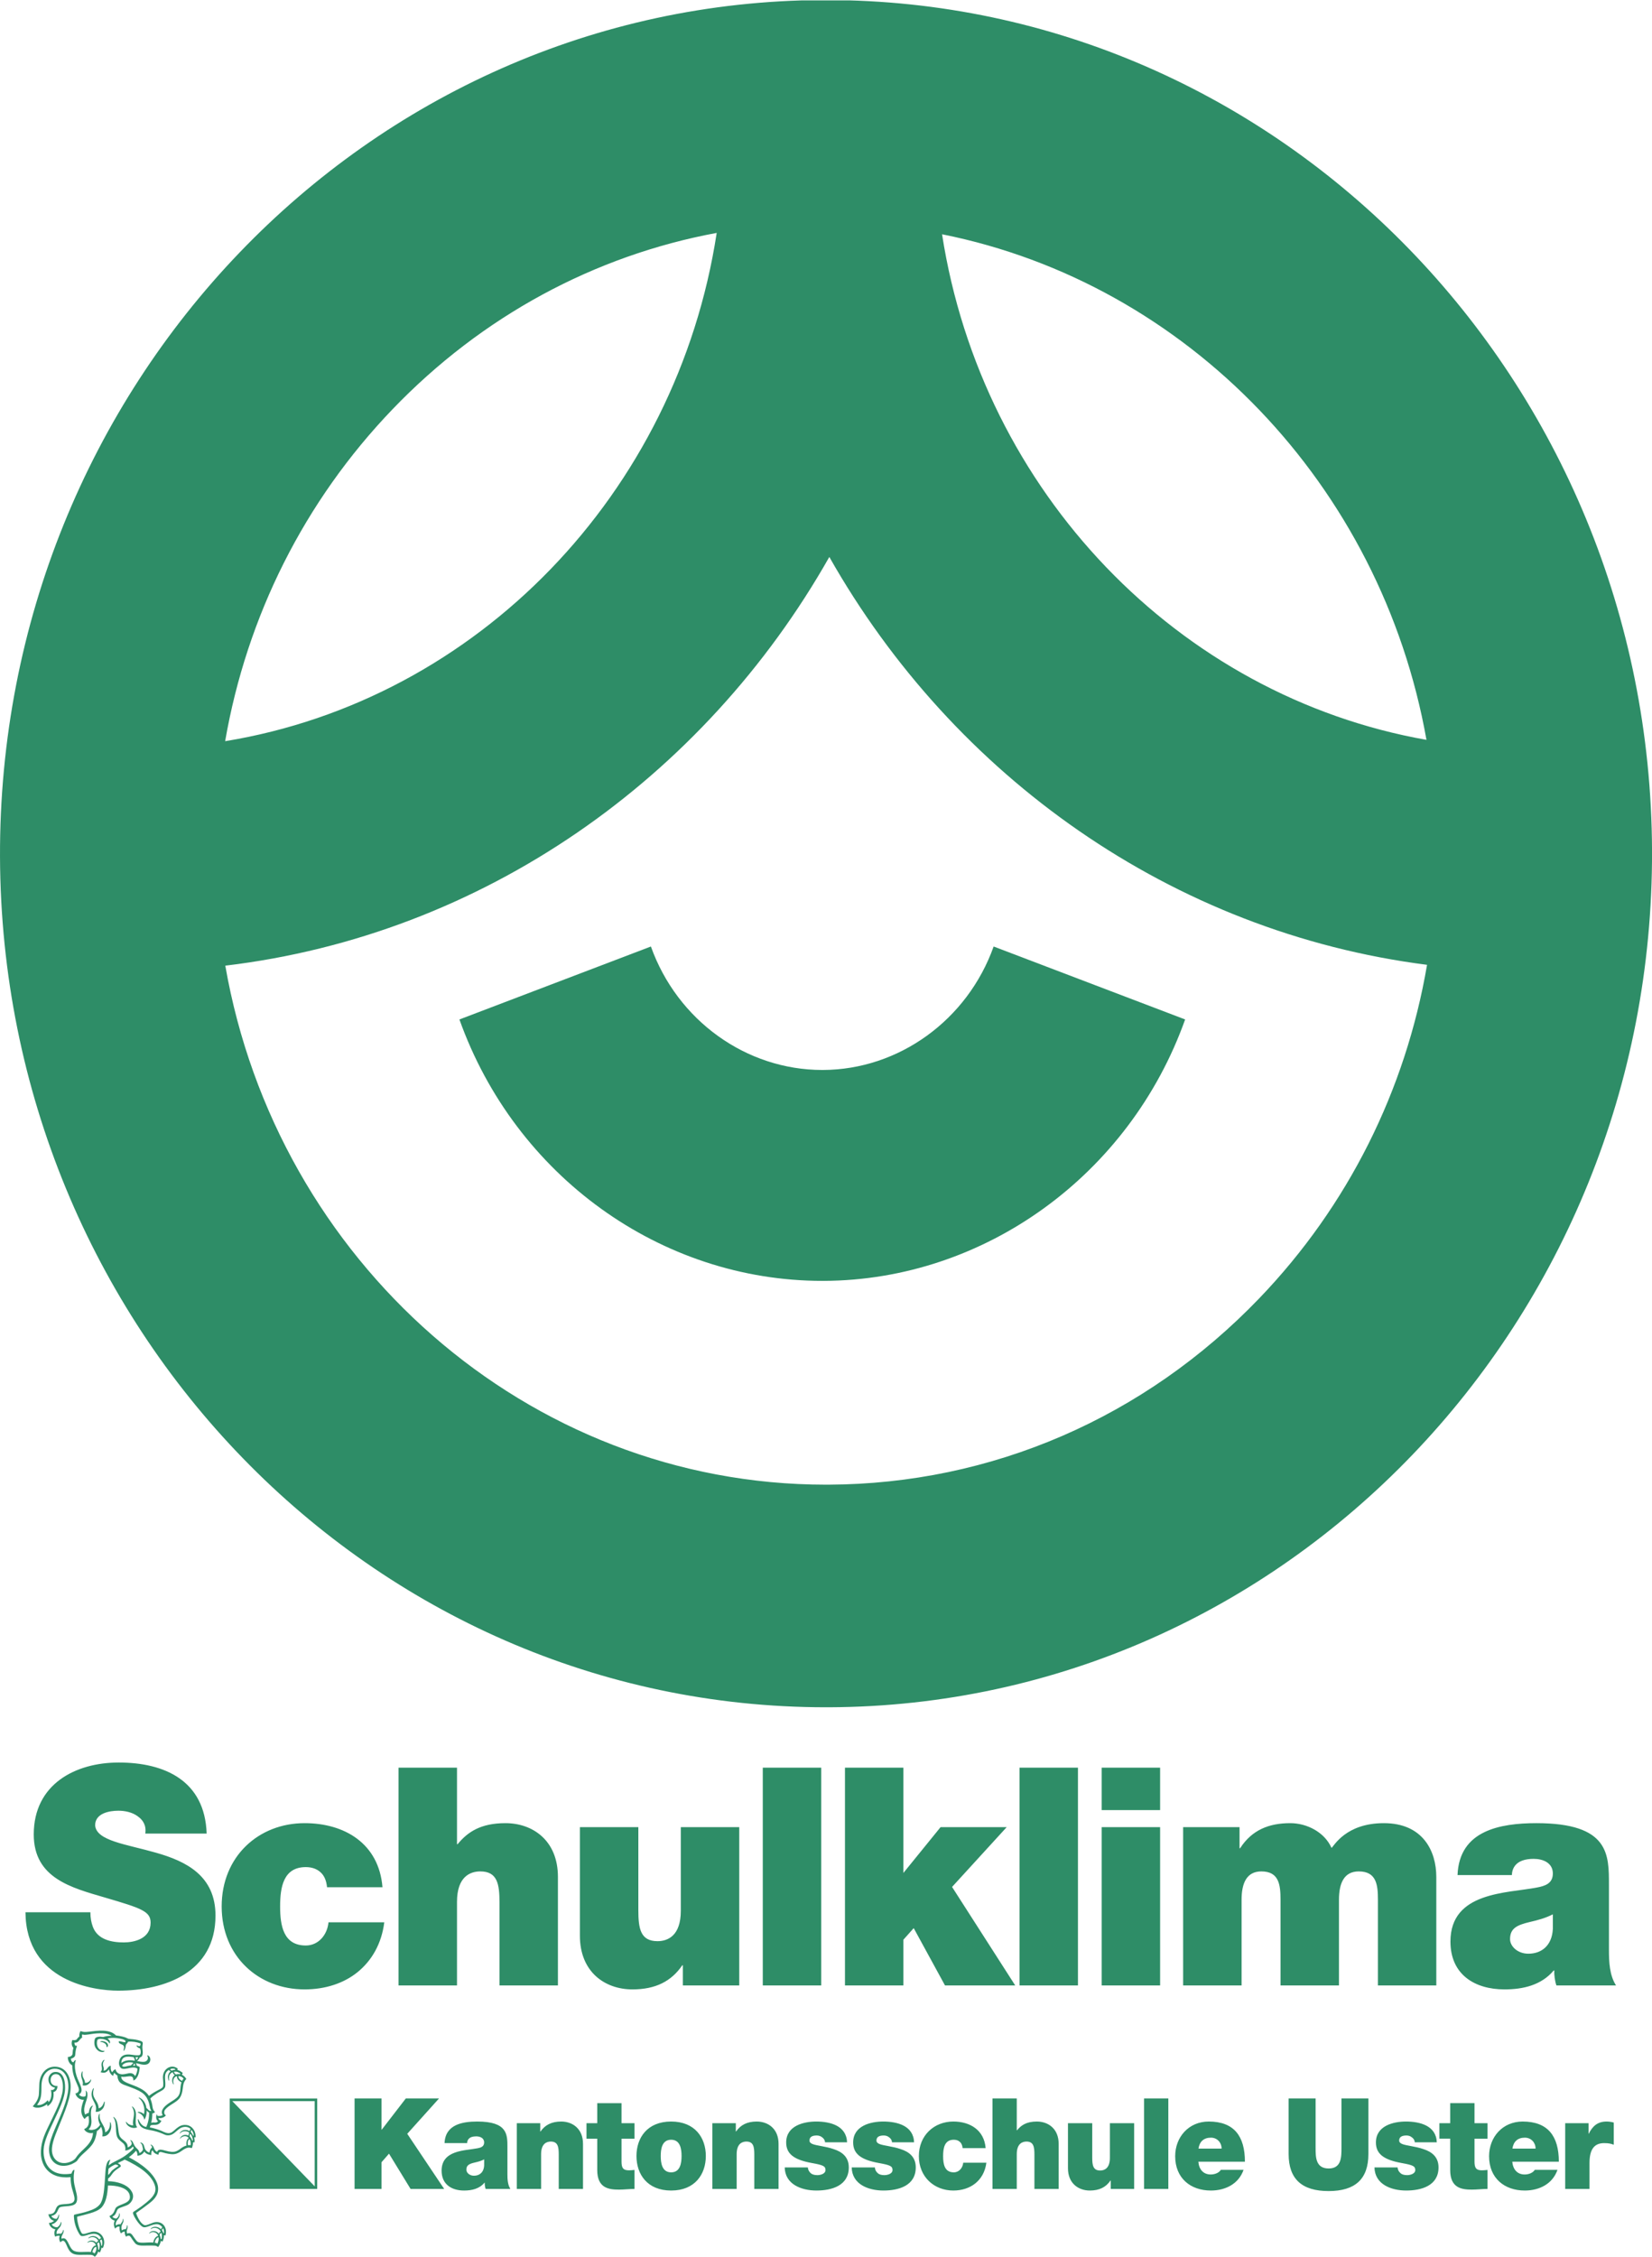
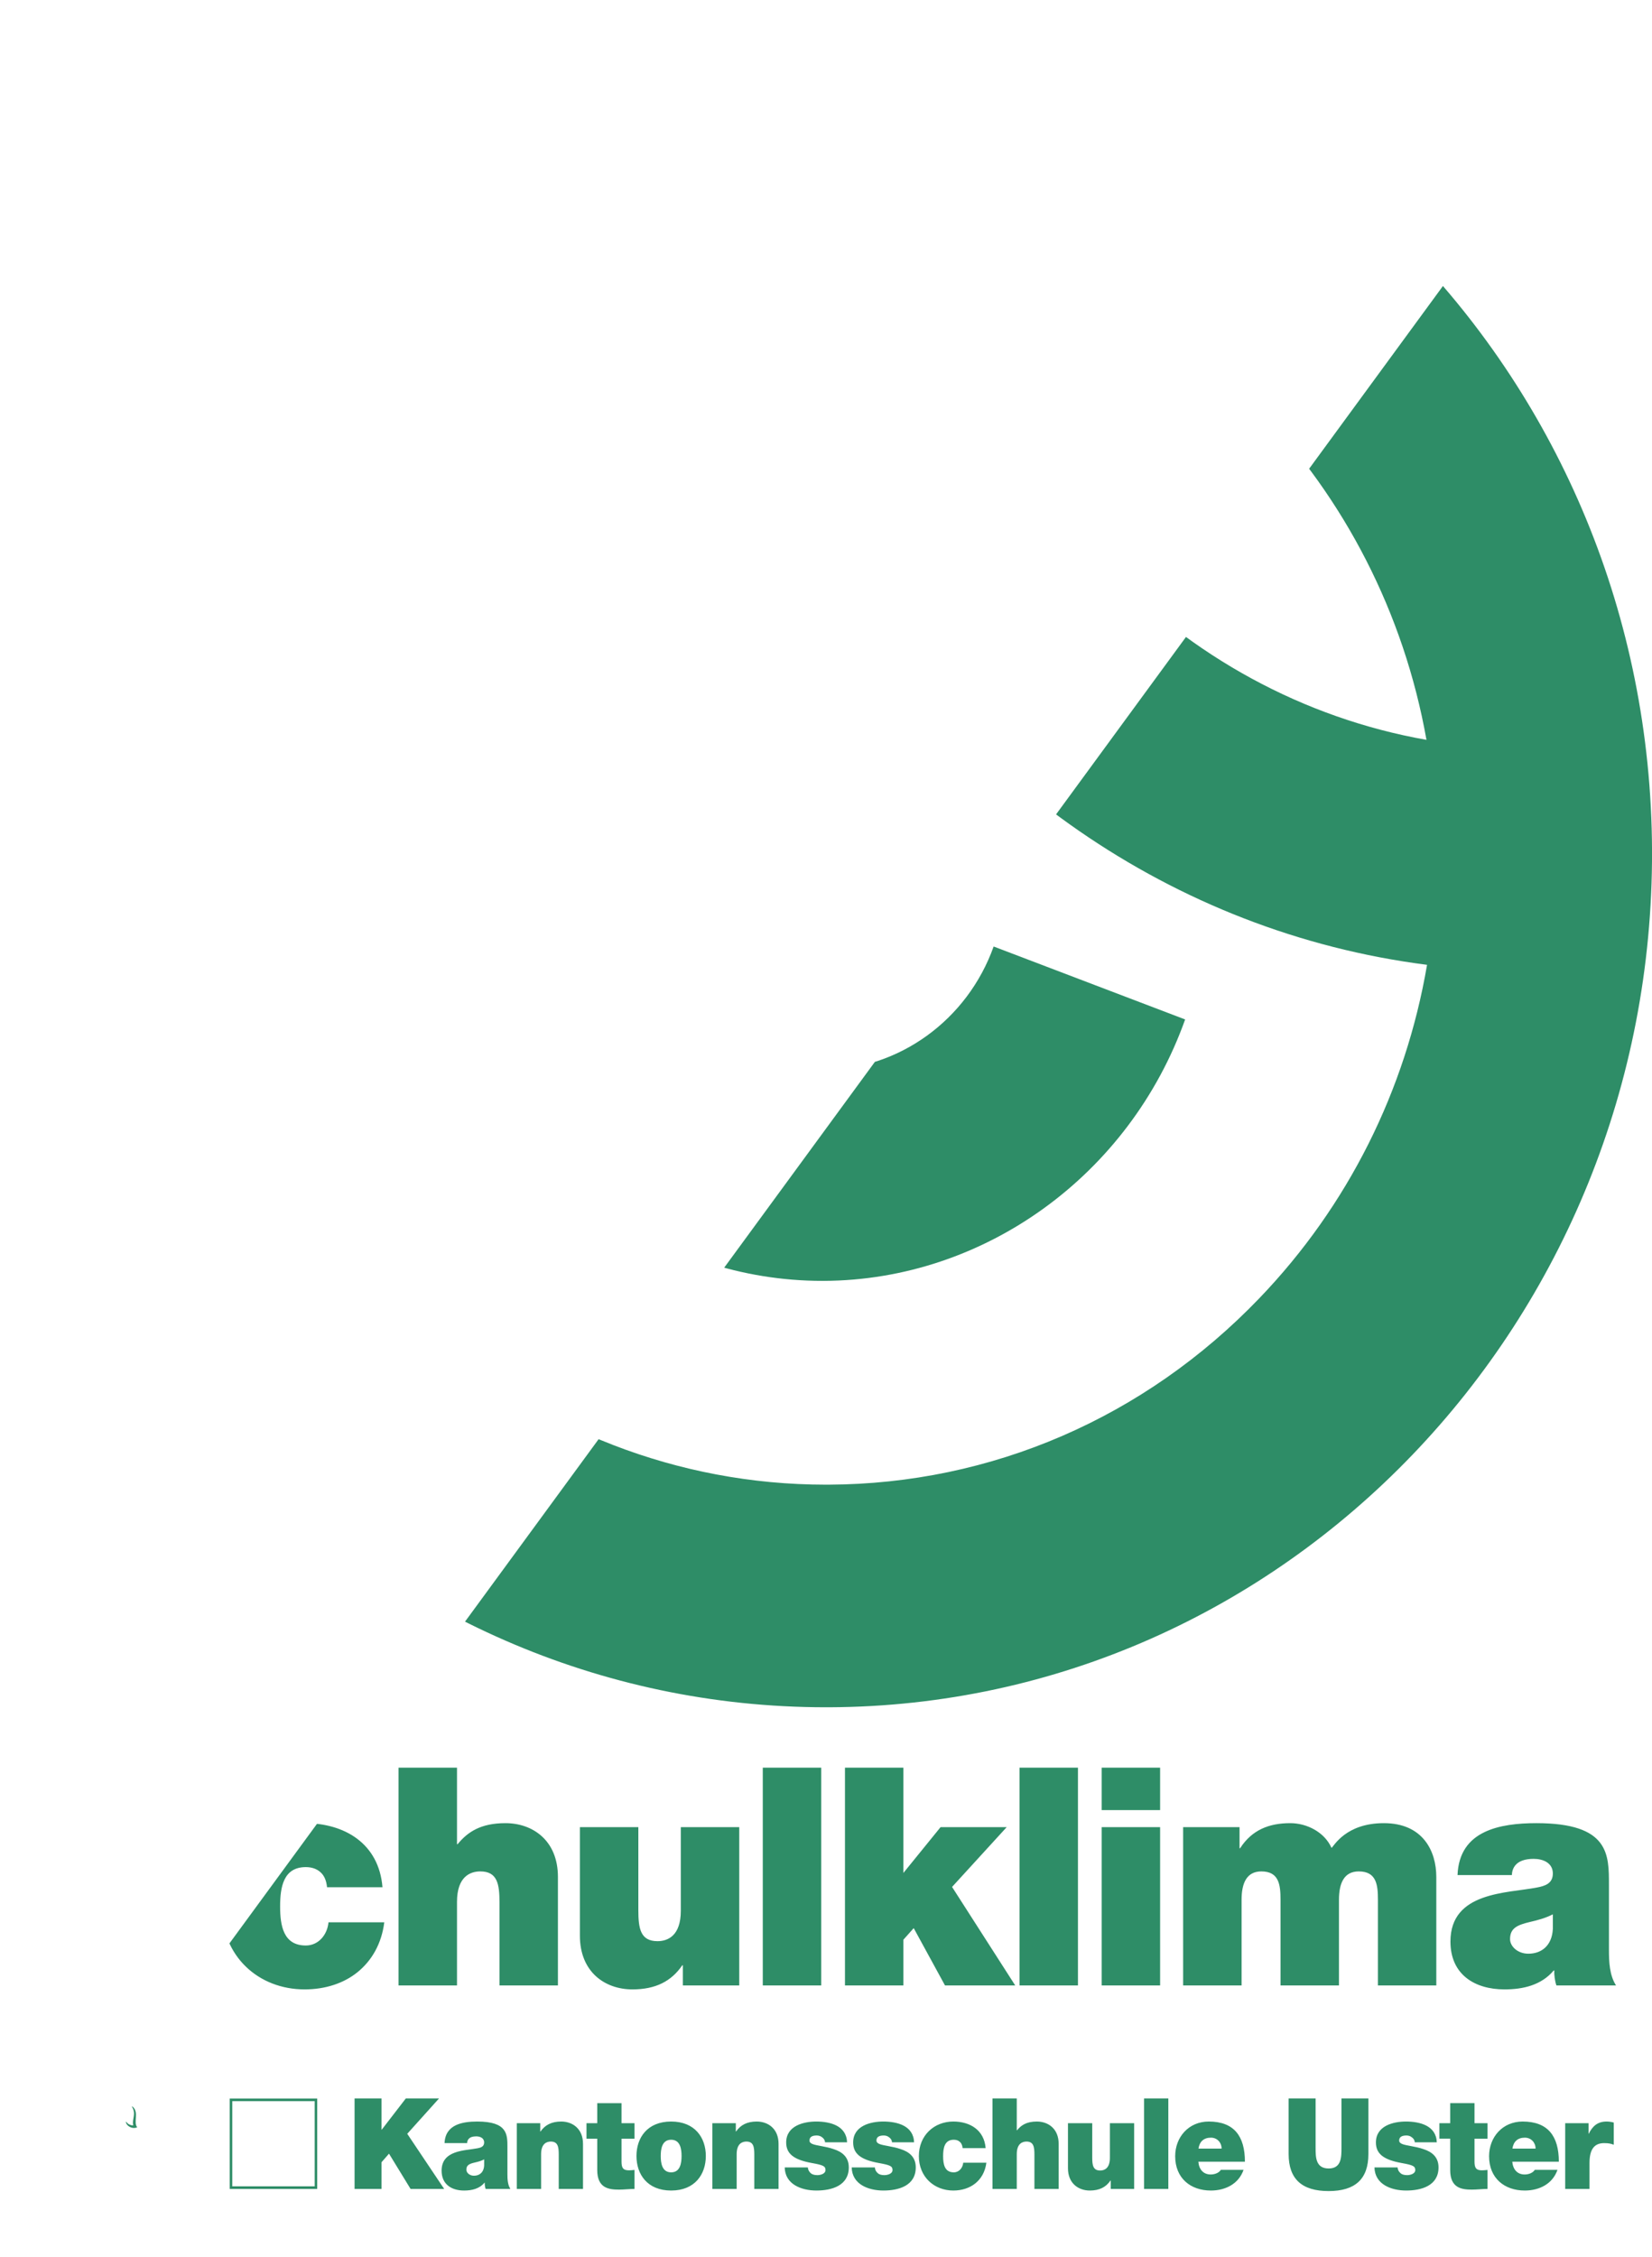
<svg xmlns="http://www.w3.org/2000/svg" viewBox="0 0 252.725 345.188" height="345.188" width="252.725" xml:space="preserve" version="1.1" id="svg2">
  <defs id="defs6">
    <clipPath id="clipPath18" clipPathUnits="userSpaceOnUse">
-       <path id="path20" d="m 0,0 2021.84,0 0,2761 L 0,2761 0,0 Z" />
+       <path id="path20" d="m 0,0 2021.84,0 0,2761 Z" />
    </clipPath>
  </defs>
  <g transform="matrix(1.25,0,0,-1.25,0,345.188)" id="g10">
    <g transform="scale(0.1,0.1)" id="g12">
      <g id="g14">
        <g clip-path="url(#clipPath18)" id="g16">
          <path id="path22" style="fill:#2e8d67;fill-opacity:1;fill-rule:nonzero;stroke:none" d="M 1541.4,1173.07 C 1400.82,1026.6 1213.44,945.602 1013.79,944.781 l -2.98,0 c -366.122,0 -672.22,274.679 -735.083,635.079 315.5,37.66 585.937,229.37 739.243,500.12 152.16,-268.68 419.64,-459.27 731.52,-499.09 -26.22,-153.43 -96.65,-294.84 -205.09,-407.82 M 480.449,2260.76 c 109.324,113.81 246.996,187.99 396.684,215.76 -48.77,-318.65 -292.836,-571.41 -601.59,-621.98 26.504,152.81 96.793,293.64 204.906,406.22 M 1745.78,1856.18 c -303.76,53.71 -543.88,303.42 -592.85,618.66 300.38,-60.09 537.49,-307.06 592.85,-618.66 m -734.77,905.27 -4.04,0 C 448.633,2759.14 -2.145,2289.69 0.012,1712.83 2.188,1137.34 454.359,672.398 1010.81,672.398 c 1.35,0 2.72,0 4.04,0 558.32,2.243 1009.1,471.792 1006.98,1048.582 -2.14,575.48 -454.35,1040.47 -1010.82,1040.47" />
          <path id="path24" style="fill:#2e8d67;fill-opacity:1;fill-rule:nonzero;stroke:none" d="m 1007.23,1452.23 -0.85,0 c -93.271,0 -177.509,60.66 -209.782,151.08 L 562.27,1514.04 c 68.304,-191.53 246.64,-319.88 444.15,-319.88 l 1.82,0 c 196.52,0.84 374.22,129.38 442.19,319.88 l -234.36,89.27 c -32.09,-89.98 -116,-150.7 -208.84,-151.08" />
          <path id="path26" style="fill:#2e8d67;fill-opacity:1;fill-rule:nonzero;stroke:none" d="m 31.172,421.57 c 0.715,-85.082 84.16,-95.941 113.406,-95.941 57.414,0 119.156,22.441 119.156,91.859 0,48.871 -36.097,66.473 -72.582,76.871 -36.449,10.493 -73.316,14.512 -74.726,33.582 0,14.93 17.699,17.879 28.539,17.879 7.941,0 16.945,-1.879 23.433,-6.73 6.497,-4.469 10.864,-11.149 9.418,-21.238 l 75.09,0 c -2.152,64.929 -51.621,86.937 -107.613,86.937 -53.074,0 -103.988,-26.5 -103.988,-88.008 0,-53.769 46.57,-65.293 87.371,-77.281 44.414,-13.039 55.633,-16.809 55.633,-30.621 0,-19.731 -19.86,-24.219 -32.879,-24.219 -14.789,0 -32.149,3.309 -37.907,19.418 -1.789,4.801 -2.918,10.813 -2.918,17.492 l -79.433,0 z M 468.09,452.199 c -4.305,53.36 -46.203,78.403 -95.313,78.403 -56.324,0 -101.484,-40.743 -101.484,-101.903 0,-61.16 45.16,-101.519 101.484,-101.519 25.293,0 48.024,7.429 64.993,21.242 17.328,14.16 29.25,34.699 32.523,60.859 l -68.262,0 c -1.457,-15.351 -12.285,-28.39 -27.785,-28.39 -27.473,0 -31.43,24.308 -31.43,47.808 0,23.5 3.957,48.121 31.43,48.121 7.563,0 13.699,-2.308 18.016,-6.308 4.715,-4.153 7.23,-10.512 7.965,-18.313 l 67.863,0 z M 487.766,332 l 71.531,0 0,102.262 c 0,31.047 16.266,37.289 28.539,37.289 20.965,0 23.469,-15.692 23.469,-38.012 l 0,-101.539 71.511,0 0,132.84 c 0,44.449 -30.699,65.762 -64.246,65.762 -30.382,0 -46.3,-10.864 -58.543,-25.75 l -0.73,0 0,93.636 -71.531,0 0,-266.488 z m 416.957,193.699 -71.516,0 0,-102.308 c 0,-30.93 -16.23,-37.2 -28.543,-37.2 -20.918,0 -23.43,15.59 -23.43,38.039 l 0,101.469 -71.531,0 0,-132.82 c 0,-44.457 30.703,-65.699 64.266,-65.699 28.547,0 47.695,10.019 61.047,29.511 l 0.703,0 0,-24.691 69.004,0 0,193.699 z M 933.531,332 l 71.499,0 0,266.488 -71.499,0 0,-266.488 z m 100.579,0 71.51,0 0,55.969 12.63,14.179 38.3,-70.148 85.94,0 -77.31,120.551 66.84,73.148 -80.92,0 -45.48,-56.027 0,128.816 -71.51,0 0,-266.488 z m 213.64,0 71.51,0 0,266.488 -71.51,0 0,-266.488 z m 100.56,0 71.49,0 0,193.699 -71.49,0 0,-193.699 z m 71.49,266.488 -71.49,0 0,-51.898 71.49,0 0,51.898 z M 1447.97,332 l 71.54,0 0,104.852 c 0,20.187 6.11,34.699 24.2,34.699 21.63,0 23.46,-16.391 23.46,-34.699 l 0,-104.852 71.52,0 0,104.852 c 0,20.187 6.14,34.699 24.22,34.699 21.66,0 23.47,-16.391 23.47,-34.699 l 0,-104.852 71.44,0 0,132.84 c 0,31.398 -16.23,65.762 -64.22,65.762 -46.64,0 -61.05,-28.102 -64,-30.293 -8.65,19.429 -30.31,30.293 -50.53,30.293 -25.98,0 -46.94,-8.282 -61.37,-30.711 l -0.69,0 0,25.808 -69.04,0 0,-193.699 z m 452.47,69.07 c -1.05,-20.179 -13.7,-30.218 -29.98,-30.218 -12.98,0 -22.38,8.918 -22.38,17.878 0,13.051 8.32,17.192 24.2,20.918 9.75,2.231 19.54,4.891 28.16,9.383 l 0,-17.961 z m 68.66,53.731 c 0,37.308 0.72,75.801 -88.85,75.801 -22.08,0 -45.86,-2.313 -63.93,-11.223 -18.47,-8.981 -31.46,-25.02 -32.52,-52.297 l 66.47,0 c 0.35,8.258 4.73,19.84 26.68,19.84 11.57,0 23.49,-4.91 23.49,-17.961 0,-12.27 -9.73,-15.289 -19.47,-17.109 -36.49,-7.153 -105.85,-4.903 -105.85,-66.122 0,-40.621 29.99,-58.55 66.12,-58.55 23.08,0 45.16,5.242 60.27,23.121 l 0.77,0 c -0.42,-5.192 0.7,-13.102 2.54,-18.301 l 72.97,0 c -7.97,12.352 -8.69,28.762 -8.69,43.34 l 0,79.461" />
          <path id="path28" style="fill:#2e8d67;fill-opacity:1;fill-rule:nonzero;stroke:none" d="m 433.938,83.012 33,0 0,32.687 9.152,10.461 26.39,-43.148 41.118,0 -45.18,67.468 38.848,43.219 -40.633,0 -29.41,-38.14 -0.285,0 0,38.14 -33,0 0,-110.687 z m 158.589,28.687 c -0.449,-8.39 -5.691,-12.527 -12.488,-12.527 -5.348,0 -9.273,3.668 -9.273,7.379 0,5.449 3.457,7.148 10.039,8.73 4.078,0.887 8.117,1.969 11.722,3.918 l 0,-7.5 z m 28.481,22.313 c 0,15.457 0.301,31.468 -36.863,31.468 -18.469,0 -39.165,-3.73 -40.082,-26.402 l 27.625,0 c 0.121,3.504 1.957,8.274 11.07,8.274 4.808,0 9.769,-2 9.769,-7.454 0,-5.078 -4.035,-6.359 -8.113,-7.128 -15.144,-2.961 -43.961,-2 -43.961,-27.391 0,-16.949 12.461,-24.328 27.492,-24.328 9.59,0 18.739,2.129 25.02,9.621 l 0.301,0 c -0.153,-2.242 0.32,-5.473 1.035,-7.66 l 30.312,0 C 621.309,88.199 621.008,95 621.008,101.012 l 0,33 z m 11.519,-51 29.696,0 0,42.5 c 0,12.879 6.781,15.468 11.859,15.468 8.688,0 9.734,-6.511 9.734,-15.82 l 0,-42.148 29.696,0 0,55.187 c 0,18.473 -12.746,27.281 -26.653,27.281 -11.859,0 -19.808,-4.199 -25.382,-12.23 l -0.289,0 0,10.219 -28.661,0 0,-80.457 z m 128.133,104.957 -29.726,0 0,-24.5 -13.164,0 0,-18.957 13.164,0 0,-38.364 c 0,-22.078 13.964,-23.976 26.57,-23.976 6.281,0 13.008,0.84 19.043,0.84 l 0,23.258 c -2.254,-0.239 -4.531,-0.489 -6.738,-0.489 -7.528,0 -9.149,3.309 -9.149,10.758 l 0,27.973 15.887,0 0,18.957 -15.887,0 0,24.5 z M 863.824,123.32 c 0,22.27 -13.234,42.16 -42.453,42.16 -29.246,0 -42.422,-19.89 -42.422,-42.16 0,-22.308 13.176,-42.269 42.422,-42.269 29.219,0 42.453,19.961 42.453,42.269 m -29.699,0 c 0,-8.5 -1.504,-20.011 -12.754,-20.011 -11.238,0 -12.734,11.511 -12.734,20.011 0,8.45 1.496,19.891 12.734,19.891 11.25,0 12.754,-11.441 12.754,-19.891 m 37.715,-40.308 29.726,0 0,42.5 c 0,12.879 6.731,15.468 11.848,15.468 8.699,0 9.734,-6.511 9.734,-15.82 l 0,-42.148 29.688,0 0,55.187 c 0,18.473 -12.754,27.281 -26.719,27.281 -11.824,0 -19.773,-4.199 -25.32,-12.23 l -0.266,0 0,10.219 -28.691,0 0,-80.457 z m 164.85,57.027 c -0.77,20.59 -21,25.441 -37.768,25.441 -15.586,0 -36.758,-5.269 -36.758,-25.582 0,-13.738 9.149,-21.238 31.797,-25.25 13.809,-2.476 16.319,-3.91 16.319,-8.5 0,-4.679 -6.13,-6.257 -10.04,-6.257 -3.595,0 -6.435,0.929 -7.97,2.359 -2.207,2 -3.426,4.301 -3.575,7.078 l -28.32,0 c 0.43,-20.789 20.539,-28.277 38.828,-28.277 18.867,0 39.597,6.027 39.597,28.277 0,13.223 -8.76,19.254 -18.64,22.442 -9.88,3.468 -21.094,4.128 -26.082,6.32 -1.594,0.769 -3.39,1.808 -3.39,4.191 0,5.188 4.777,6.129 8.937,6.129 2.425,0 4.835,-0.769 6.635,-2.301 1.93,-1.41 3.32,-3.371 3.46,-6.07 l 26.97,0 z m 82.01,0 c -0.77,20.59 -21,25.441 -37.82,25.441 -15.57,0 -36.75,-5.269 -36.75,-25.582 0,-13.738 9.19,-21.238 31.79,-25.25 13.82,-2.476 16.39,-3.91 16.39,-8.5 0,-4.679 -6.18,-6.257 -10.11,-6.257 -3.53,0 -6.42,0.929 -7.89,2.359 -2.27,2 -3.47,4.301 -3.57,7.078 l -28.38,0 c 0.45,-20.789 20.54,-28.277 38.81,-28.277 18.92,0 39.59,6.027 39.59,28.277 0,13.223 -8.65,19.254 -18.56,22.442 -9.89,3.468 -21.16,4.128 -26.1,6.32 -1.64,0.769 -3.45,1.808 -3.45,4.191 0,5.188 4.78,6.129 9.01,6.129 2.42,0 4.77,-0.769 6.58,-2.301 1.95,-1.41 3.3,-3.371 3.45,-6.07 l 27.01,0 z m 87.57,-7.098 c -1.78,22.2 -19.15,32.539 -39.56,32.539 -23.42,0 -42.16,-16.89 -42.16,-42.332 0,-25.386 18.74,-42.097 42.16,-42.097 21.03,0 37.65,12.219 40.47,34.07 l -28.33,0 c -0.59,-6.383 -5.1,-11.812 -11.53,-11.812 -11.43,0 -13.08,10.16 -13.08,19.839 0,9.793 1.65,20.063 13.08,20.063 3.11,0 5.69,-0.93 7.46,-2.699 1.97,-1.653 3.04,-4.383 3.32,-7.571 l 28.17,0 z m 8.41,-49.929 29.69,0 0,42.5 c 0,12.879 6.77,15.468 11.88,15.468 8.67,0 9.73,-6.511 9.73,-15.82 l 0,-42.148 29.67,0 0,55.187 c 0,18.473 -12.73,27.281 -26.69,27.281 -12.56,0 -19.21,-4.441 -24.25,-10.699 l -0.34,0 0,38.918 -29.69,0 0,-110.687 z m 173.35,80.457 -29.69,0 0,-42.449 c 0,-12.872 -6.76,-15.469 -11.89,-15.469 -8.65,0 -9.72,6.449 -9.72,15.699 l 0,42.219 -29.69,0 0,-55.199 c 0,-18.418 12.76,-27.219 26.69,-27.219 11.85,0 19.8,4.148 25.32,12.219 l 0.33,0 0,-10.258 28.65,0 0,80.457 z m 12.13,-80.457 29.7,0 0,110.687 -29.7,0 0,-110.687 z m 66.59,49.34 c 1.33,8.628 6.45,13.398 15.3,13.398 7.61,0 13,-6.012 13,-13.398 l -28.3,0 z m 56.83,-15.993 c 0,31.282 -13.34,49.121 -44.26,49.121 -24.58,0 -41.08,-19.07 -41.08,-42.441 0,-26.808 18.74,-41.988 43.66,-41.988 17.68,0 34,7.981 40.03,25.34 l -27.77,0 c -2.38,-3.84 -7.62,-5.692 -12.43,-5.692 -9.3,0 -14.41,6.512 -15.11,15.66 l 56.96,0 z m 151.13,77.34 -32.95,0 0,-60.269 c 0,-11.34 0,-25.391 -15.65,-25.391 -16.02,0 -16.02,14.051 -16.02,25.391 l 0,60.269 -33,0 0,-67.961 c 0,-30.566 16.21,-45.34 48.9,-45.34 32.66,0 48.72,14.774 48.72,45.34 l 0,67.961 z m 83.7,-53.66 c -0.71,20.59 -20.95,25.441 -37.77,25.441 -15.6,0 -36.73,-5.269 -36.73,-25.582 0,-13.738 9.15,-21.238 31.82,-25.25 13.76,-2.476 16.35,-3.91 16.35,-8.5 0,-4.679 -6.2,-6.257 -10.03,-6.257 -3.67,0 -6.49,0.929 -7.97,2.359 -2.31,2 -3.48,4.301 -3.6,7.078 l -28.34,0 c 0.47,-20.789 20.54,-28.277 38.85,-28.277 18.82,0 39.55,6.027 39.55,28.277 0,13.223 -8.69,19.254 -18.54,22.442 -9.92,3.468 -21.19,4.128 -26.16,6.32 -1.58,0.769 -3.47,1.808 -3.47,4.191 0,5.188 4.84,6.129 9.02,6.129 2.42,0 4.8,-0.769 6.56,-2.301 2.01,-1.41 3.36,-3.371 3.55,-6.07 l 26.91,0 z m 46.17,47.93 -29.76,0 0,-24.5 -13.21,0 0,-18.957 13.21,0 0,-38.364 c 0,-22.078 13.94,-23.976 26.57,-23.976 6.26,0 13.04,0.84 19.07,0.84 l 0,23.258 c -2.3,-0.239 -4.54,-0.489 -6.79,-0.489 -7.43,0 -9.09,3.309 -9.09,10.758 l 0,27.973 15.88,0 0,18.957 -15.88,0 0,24.5 z m 46.39,-55.617 c 1.31,8.628 6.39,13.398 15.24,13.398 7.68,0 13.1,-6.012 13.1,-13.398 l -28.34,0 z m 56.81,-15.993 c 0,31.282 -13.35,49.121 -44.28,49.121 -24.57,0 -41.1,-19.07 -41.1,-42.441 0,-26.808 18.77,-41.988 43.69,-41.988 17.72,0 34,7.981 40.03,25.34 l -27.76,0 c -2.35,-3.84 -7.66,-5.692 -12.39,-5.692 -9.31,0 -14.39,6.512 -15.16,15.66 l 56.97,0 z m 7.78,-33.347 29.76,0 0,31.808 c 0,17.18 6.25,24.258 17.94,24.258 6.02,0 8.73,-0.879 11.75,-2 l 0,27.16 c -2.91,0.774 -5.73,1.242 -8.74,1.242 -10.8,0 -17.06,-5.269 -21.9,-14.929 l -0.23,0 0,12.918 -28.58,0 0,-80.457" />
-           <path id="path30" style="fill:#2e8d67;fill-opacity:1;fill-rule:nonzero;stroke:none" d="m 171.09,243.941 c -0.774,-1.66 -2.102,-3.679 -3.547,-4.382 2.277,-0.469 6.109,-1.297 9.004,-0.95 3.566,0.411 5.695,3.789 3.808,7.262 -0.152,0.301 -0.089,0.891 0.793,0.488 4.426,-2.488 3.485,-9.148 -1.093,-10.8 -4.426,-1.661 -9.891,0.812 -13.723,1.41 0.563,-1.071 0.973,-2.489 1.039,-3.188 1.063,-0.359 3.777,-1.179 3.684,-2.14 -0.41,-3.172 -0.973,-6.961 -2.242,-9.903 -1.122,-2.609 -3.165,-5.558 -5.668,-5.957 0.503,9.078 -9.207,2.821 -14.7,4.707 -0.472,-6.429 9.243,-8.136 19.625,-12.699 5.407,-2.469 10.715,-5.43 14.231,-10.961 4.137,3.301 7.582,5.184 13.019,8.024 2.063,1.128 3.981,2.058 4.332,4.019 0.328,1.649 0.188,5.84 -0.14,8.258 -1.657,12.582 10.097,19.473 18.039,13.109 -0.211,-0.367 -0.446,-0.949 -0.512,-1.539 2.457,-0.64 5.078,-2.25 6.731,-3.91 -0.555,-0.699 -0.942,-1.269 -1.153,-2 1.918,-0.93 4.516,-3.117 5.348,-5.309 -1.008,-0.941 -2.16,-2.718 -2.539,-3.648 -1.539,-3.203 -1.539,-7.332 -2.211,-11.004 -0.563,-3.168 -1.774,-6.726 -3.719,-9.129 -4.285,-5.258 -13.141,-8.219 -17.504,-13.758 -1.48,-1.839 -1.48,-5.902 1.094,-6.851 -2.481,-3.192 -6.586,-3.719 -9.27,-3.371 0.465,-2.047 2.684,-3.129 3.778,-3.25 -3.715,-7.66 -10.239,-3.77 -13.43,-5.879 -0.324,-1.012 -0.535,-1.621 -0.828,-2.262 5.371,-0.937 11.098,-2.937 14.316,-4.25 2.86,-1.297 7.231,-3.898 11.243,-2.367 2.484,0.961 4.843,3.539 7.058,5.328 2.949,2.242 6.254,4.941 12.485,4.172 5.546,-0.621 11.39,-6.191 10.921,-15.043 -0.648,0.121 -1.183,0.121 -1.625,0 0.239,-1.309 0.59,-4.359 0.325,-6.129 -0.852,0.051 -1.477,0.051 -1.946,-0.141 0.153,-1.507 -0.328,-4.937 -1.363,-6.957 -1.621,0.598 -4.008,0.957 -6.078,0.231 -5.867,-1.883 -9.734,-8.434 -18.981,-7.594 -2.179,0.16 -4.961,0.633 -7.171,1.172 -2.098,0.469 -5.02,1.648 -6.465,1.48 -1.715,-0.3 -1.797,-1.421 -2.094,-3.312 -4.102,0.703 -6.551,3.133 -7.141,5.48 -1.804,-1.226 -1.687,-3.699 -1.715,-5.957 -3.511,0.411 -6.761,1.719 -8.535,4.379 -1.234,-2.66 -4.574,-5.199 -8.441,-5.082 0.246,1.653 -0.059,4.383 -1.766,6.012 -2.336,-2.941 -4.957,-5.191 -8.703,-7.961 6.988,-3.598 14.93,-8.437 21.813,-14.508 6.254,-5.5 13.656,-14.242 14.019,-23.281 0.446,-9.57 -6.265,-15.16 -11.633,-19.23 -5.312,-4.078 -9.734,-7.34 -14.812,-10.809 -0.481,-0.351 -0.445,-0.582 -0.305,-1 1.211,-3.66 3.043,-7.269 5.055,-9.992 1.117,-1.399 3.422,-4.188 5.726,-4.359 3.508,-0.109 8.528,3.312 12.543,3.769 8.797,1.191 15.2,-6.418 12.395,-16.41 -0.586,0.301 -1.328,0.48 -1.856,0.371 0.118,-2.961 -0.859,-6.09 -1.683,-7.809 -0.715,0.469 -1.504,0.707 -2.067,0.84 -0.441,-2.492 -1.765,-5.801 -3.398,-7.449 -1.152,1.078 -2.977,1.648 -4.07,1.719 -12.512,0.59 -18.274,-1.109 -22.785,1.828 -1.387,0.953 -2.981,3.531 -4.282,5.191 -1.297,1.891 -2.773,4.73 -4.195,5.07 -1.734,0.371 -2.859,-0.34 -3.75,-1.23 -1.234,1.602 -2.004,4.07 -1.648,6.191 -1.622,0.348 -3.567,-0.992 -4.696,-2.121 -1.351,1.84 -2.156,5.43 -1.679,8.32 -2.188,0.539 -4.34,-1 -5.457,-2.422 -2.133,3.562 -1.715,7.57 -0.422,9.812 -2.95,0.59 -5.489,2.707 -6.489,5.598 4.961,2.191 5.664,5.551 7.317,9.281 2.183,4.828 16.058,5.371 17.539,12.27 0.473,2.191 -0.235,5.07 -0.981,6.379 -3.75,7.203 -15.586,9.5 -25.675,9.441 -0.411,-5.961 -1,-10.98 -2.184,-15.469 -1.035,-4.082 -2.836,-8.012 -5.316,-10.973 -3.332,-3.777 -9.149,-6.027 -14.465,-7.57 -5.313,-1.637 -9.969,-2.699 -15.578,-4.117 -0.918,-0.051 0.473,-9.922 3.328,-16.301 1.57,-3.43 2.129,-5.309 4.937,-4.832 3.481,0.473 8.199,2.941 12.602,2.773 8.972,-0.351 15.23,-10.152 10.305,-20.184 -0.598,0.293 -1.04,0.523 -1.516,0.641 -0.317,-2.258 -1.27,-4.488 -2.152,-6.02 -0.735,0.59 -1.293,0.832 -2.004,1.062 C 119.254,3.43 117.484,1.059 115.945,0 114.828,1.18 113.316,2.238 111.16,2.371 97.641,2.84 91.773,0.84 86.312,5.91 c -1.773,1.711 -3.191,4.48 -4.402,7.309 -2.27,5.5 -4.062,8.562 -8.047,4.492 -1.633,2.539 -1.777,5.719 -0.715,7.91 -1.801,0.48 -4.164,-0.231 -5.609,-1 -1.445,2.609 -1.27,6.91 0.293,8.961 -3.715,0.418 -7.23,3.617 -7.934,7.809 2.156,-0.07 4.836,1.109 6.277,2.648 -3.445,0.711 -6.195,3.769 -6.984,7.91 2.293,0 4.902,0.539 6.312,1.711 3.305,2.66 2.246,7.969 7.324,9.809 6.113,2.07 18.035,-0.77 18.387,7.082 0.148,3.301 -2.188,9.621 -3.219,13.52 -1.031,4.129 -1.594,8.512 -1.594,13.328 -28.156,-2.769 -37.16,16.493 -36.332,32.122 0.617,12.761 5.07,21.609 12.246,36.371 8.82,18.121 15.227,31.168 14.641,43.621 -0.203,5.668 -2.281,12.347 -6.344,13.629 -7.824,2.257 -10.805,-6.961 -7.027,-11.68 1.262,-1.531 3.777,-2.781 6.727,-2.481 0.094,-4.128 -1.973,-6.73 -4.867,-7.429 1,-7.801 -2.062,-14.289 -7.383,-17.371 -0.059,0.949 -0.262,1.648 -0.5,2.492 -3.867,-3.082 -12.102,-6.383 -17.469,-2.613 1.59,1.91 2.445,2.839 3.445,4.261 2.07,3.012 3.844,6.61 4.078,10.739 0.266,4.261 0.438,8.5 0.496,11.992 0.27,11.039 7.41,22.488 20.461,21.48 11.008,-0.82 17.27,-10.09 17.855,-22.551 0.652,-14.39 -6.371,-30.878 -15.875,-53.898 -3.781,-9.152 -7.289,-18.652 -7,-25.961 0.328,-9.039 6.172,-15.301 14.41,-15.473 4.981,-0.25 11.246,2.364 13.809,5.082 0.387,0.352 0.742,0.821 2.129,2.821 6.254,9.097 19.157,14.879 19.926,29.039 -4.289,-1.352 -9.898,1.43 -10.805,4.73 3.832,1.418 6.579,4.668 5.661,13 -0.086,0.7 -0.204,1.879 -0.239,2.821 -2.117,-0.352 -3.832,-2 -4.832,-3.661 -6.996,7.45 -3.398,17 -1.011,23.622 -5.391,-0.301 -9.676,3.949 -10.235,7.789 2.562,0.347 4.215,2.308 4.191,4.597 -0.094,2.012 -1.387,4.961 -2.422,7.211 -2.98,6.789 -5.812,13.473 -5.695,22.551 -3.809,1.879 -5.551,6.488 -5.438,10.148 3.309,0.243 5.641,1.891 5.762,4.012 0.117,1.781 0.375,5.031 1.086,7.149 -1.266,1.312 -3.332,5.121 -1.293,9.73 1.387,-0.348 3.602,-0.348 4.926,0.352 0.559,0.379 1.711,2.488 3.66,3.968 -0.258,1.371 -0.027,4.539 1.508,6.61 0.945,-0.469 2.504,-0.938 3.985,-1.071 6.5,-0.699 22.019,4.082 33.441,-0.398 2.395,-0.949 4.395,-2.371 5.875,-3.91 2.305,-0.231 5.164,-0.75 7.965,-1.399 5.609,-1.312 5.496,-2.312 7.594,-2.722 0.847,-0.188 3.211,-0.348 5.539,-0.59 2.48,-0.231 9.715,-1.527 11.097,-3.188 1.34,-1.421 -0.023,-4.019 0.094,-6.851 0.035,-2.649 1.328,-7.328 -0.387,-10.391 -0.589,-1.058 -1.707,-1.527 -2.765,-1.758 m -44.985,29.508 c -11.519,0.352 -15.523,-1.539 -22.613,-1.89 -1.328,0.05 -2.418,0.472 -2.832,0.589 -0.328,-0.816 -0.504,-2.82 0,-3.777 -3.902,-2.351 -4.371,-7.082 -9.48,-6.262 -0.316,-1.429 0.535,-3.429 1.512,-4.129 0.527,0.231 1.621,0.579 1.445,0 -2.039,-6.031 -1.684,-8.57 -2.188,-11.621 -0.293,-1.839 -2.809,-3.488 -5.078,-3.961 -0.203,-1.66 0.828,-4.078 2.981,-4.488 1.305,2.77 3.25,3.18 2.898,2.352 -0.559,-1.403 -1.035,-3.891 -1.07,-5.66 -0.141,-6.024 1.34,-12.043 3.191,-16.532 3.606,-8.621 8.059,-15.468 1.863,-19.48 0.824,-2.07 4.809,-3.418 7.793,-2.231 1.239,3.301 0.438,5.84 0.293,6.61 -0.09,0.351 0.203,0.351 0.508,0.16 1.797,-1.578 1.906,-4.719 1.586,-7.141 -0.941,-6.476 -6.312,-14.519 -2.598,-22.078 1.129,1.02 2.809,1.899 4.368,2.25 0.265,3.961 1.476,6.731 3.687,8.391 1.305,0.929 1.539,0.347 1.152,-0.071 -2.71,-3.468 -2.503,-9.851 -1.789,-15.699 0.907,-7.269 -1.328,-11.5 -3.429,-12.699 2.597,-1.652 6.91,-0.641 9.144,0.469 1.629,0.961 4.137,3.078 5.114,5.078 -2.481,4.383 -2.629,8.391 -2.012,11.101 0.535,2.129 1.683,2.891 1.476,1.829 -1.593,-9.149 6.879,-13.399 6.649,-22.25 4.39,1.421 6.308,6.851 5.929,12.05 0.09,0.7 0.614,0.282 0.883,-0.359 2.446,-7.328 -2.004,-17.48 -10.386,-16.648 1.152,4.359 -0.207,9.386 -1.418,11.808 -1.094,-2.262 -3.102,-4.14 -5.047,-5.262 -0.242,-2.308 -0.742,-4.238 -1.153,-5.957 -1.363,-5.902 -3.785,-10.089 -7.382,-13.929 -7.879,-8.274 -10.805,-8.973 -15.942,-16.762 -1.117,-1.129 -4.543,-3.078 -6.461,-3.898 -15.613,-6.313 -28.684,2.296 -27.66,19.589 0.422,6.957 3.926,16.059 6.734,22.68 8.172,19.309 15.848,35.469 16.859,50.168 0.758,12.16 -4.258,24.199 -16.445,24.32 -8.266,0.071 -16.23,-6.968 -16.441,-21.007 -0.117,-8.274 0.086,-14.582 -3.34,-20.192 -0.766,-1.238 -1.082,-1.82 -2.094,-3.199 4.785,-0.813 9.77,2.019 13.109,5.918 0.293,-0.539 0.824,-1.481 1.059,-2.367 3.484,3.418 4.074,9.918 2.777,14.937 2.246,-0.711 4.305,0.77 5.129,2.77 -5.273,0.711 -8.816,5.902 -7.988,11.633 0.5,3.367 3.391,7.027 7.258,7.5 10.207,1.226 13.191,-9.442 13.016,-19.602 -0.148,-12.75 -7.645,-26.91 -14.254,-41.211 -5.379,-11.559 -11.426,-23.25 -12.051,-34.238 -0.676,-12.27 4.727,-34 34.039,-29.27 1.18,3.528 2.629,4.891 3.484,4.489 0.289,-0.122 0.059,-0.719 -0.059,-1.84 -0.562,-3.731 -0.738,-6.078 -0.562,-10.078 0.387,-7.922 3.691,-15.723 4.078,-21.43 0.582,-9.043 -3.902,-10.113 -11.016,-10.934 -2.98,-0.359 -7.441,-0.238 -10.184,-1.527 -1.59,-0.84 -2.625,-4.91 -4.164,-6.851 -1.539,-2.141 -3.625,-3.07 -6.16,-3.66 0.762,-1.949 3.422,-3.488 6.277,-3.551 1.012,0.832 2.188,2.723 2.691,5.031 0.059,0.519 0.613,0.809 0.555,-0.891 -0.141,-4.777 -4.387,-9.918 -9.082,-10.75 0.852,-2.25 4.18,-3.898 6.789,-3.668 2.059,1.188 3.715,3.199 4.453,6.039 0.168,0.809 0.684,0.461 0.648,-0.59 -0.059,-2.789 -1.48,-5.141 -3.328,-6.961 -1.844,-1.73 -3.078,-4.031 -2.457,-6.809 1.242,0.59 3.606,0.769 5.398,0.418 0.859,0.82 2.152,2.242 2.516,4.371 0.117,0.711 0.793,0.531 0.68,-1.058 -0.293,-3.949 -3.43,-5.801 -2.633,-9.453 7.5,3.652 8.301,-10.039 14.113,-14.156 4.774,-3.434 13.731,-1.434 21.844,-2.012 0.586,3.66 2.856,7.5 6.02,8.129 -1.364,5.332 -7.266,5.082 -9.981,3.312 -0.613,-0.473 -0.414,0.359 0.27,0.949 3.269,2.469 8.023,1.781 10.297,-1.18 0.558,1.117 1.625,1.949 2.539,2.117 -2.332,5.031 -7.911,6.031 -11.954,3.434 -0.707,-0.523 -0.496,0.59 0.797,1.406 4.844,2.844 9.946,0.613 12.223,-3.047 0.441,0.75 1.469,1.758 2.215,1.641 -1.328,3.297 -4.75,5.547 -9.129,5.547 -7.609,-0.231 -14.043,-5.43 -16.817,-1.359 -3.129,4.562 -7.031,12.879 -7.359,22.789 0,0.82 0.035,1.59 0.769,1.953 5.906,1.359 11.457,2.41 16.441,4.129 5.324,1.77 10.692,3.648 14.524,8.32 4.05,4.949 5.168,16.121 5.878,25.219 0.329,4.242 0.707,10.742 1.059,15.469 0.504,7.543 2.102,12.391 4.926,13.801 0.773,0.359 1.129,0 0.539,-1.07 -0.738,-1.301 -1.328,-3.578 -1.633,-5.649 1.305,0.93 2.926,2.121 4.078,2.828 3.785,2.063 6.289,3.172 10.418,5.434 4.02,2.117 7.793,4.957 10.633,7.309 1.797,1.429 3.891,3.199 5.695,5.668 -0.441,0.652 -0.922,1.41 -1.148,1.953 -2.008,-2.84 -6.176,-5.133 -9.449,-4.891 0.886,2.82 -0.118,6.84 -2.422,8.789 -2.539,2.18 -4.156,3.371 -5.731,5.192 -5.363,6.078 -0.789,18.839 -6.254,26.507 -0.414,0.832 0.411,0.59 1.329,-0.289 3.195,-3.07 3.777,-7.851 4.457,-12.691 0.503,-3.668 0.679,-7.918 2.335,-10.699 2.981,-4.77 9.711,-5.84 9.411,-13.032 2.187,0.524 4.82,2.704 4.933,4.614 -0.113,0.867 -0.535,2.82 -1.652,3.699 -0.293,0.18 -0.152,0.648 0.734,0.371 1.594,-0.543 2.364,-2.543 3.074,-4.031 0.708,-1.59 1.481,-3.121 2.54,-4.36 1.941,-2.312 4.363,-3.492 4.656,-7.269 1.832,0.539 4.222,2.476 4.461,4.957 -0.946,2.832 -0.324,5.48 -3.192,7.441 -0.382,0.231 -0.211,0.879 1.364,0.231 3.597,-1.531 3.039,-6.012 4.808,-8.5 1.153,-1.653 2.574,-2.93 4.93,-3.539 0.238,2.297 1.211,4.726 3.164,6.148 -0.188,1.16 -0.359,2 -1.746,3.07 -0.387,0.348 -0.352,0.942 1.234,0.122 3.281,-1.653 2.34,-6.571 6.707,-8.5 1.27,4.066 5.961,2.699 10.418,1.457 2.242,-0.637 4.989,-1.227 7.406,-1.457 8.887,-0.422 10.36,5.777 18.122,7.73 -0.555,4.008 0.269,7.727 2.75,9.27 -3.282,4.007 -8.653,1.929 -10.481,-0.774 -0.406,-0.539 -0.383,0.402 0.27,1.363 2.359,3.649 7.117,4 9.976,2.231 -0.058,1.297 0.41,3.297 1.145,3.367 -2.121,2.539 -8.375,3.481 -11.774,-0.758 -0.386,-0.472 -0.269,0.469 0.207,1.18 2.485,3.551 8,4.48 11.809,1.59 -0.059,0.82 0.387,2.59 1.293,2.648 -1.59,1.903 -4.75,3.082 -7.848,2.731 -8.976,-0.879 -11.426,-11.11 -21.043,-10.282 -2.246,0.122 -4.398,1.661 -8.711,3.18 -2.269,0.844 -5.101,1.66 -7.582,2.25 -6.914,1.66 -13.343,1.781 -16.922,6.512 -1.175,1.648 -2.234,3.648 -2.621,6.469 -0.203,1.371 0.293,1.902 0.645,1.062 2.129,-4.23 4.312,-8.262 9.57,-9.312 2.153,4.25 3.778,11.441 3.539,17.703 -2.304,1.07 -2.304,2.07 -3.035,2.429 0.348,-4.781 -1.387,-9.742 -2.844,-11.16 -0.64,4.36 -4.187,7.668 -7.875,8.731 -0.472,0.117 -0.531,0.949 1.446,0.769 1.386,-0.062 4.547,-0.949 5.933,-2.84 1.266,4.539 0.496,8.848 -1.062,12.989 -0.864,2.308 -2.864,5.199 -5.133,6.91 -0.445,0.359 -0.27,0.941 1.355,0.121 4.071,-2.242 7.235,-6.492 7.911,-12.402 2.156,-1.309 3.074,-4.25 6.082,-3.43 -2.598,3.082 -1.305,8.09 -5.372,15.473 -2.191,3.839 -5.109,6.609 -10.011,9.097 -6.043,3.133 -13.336,5.321 -18.004,7.199 -4.899,2 -7.617,4.243 -8.262,11.571 -1.625,0.711 -2.598,1.769 -3.551,3.082 -0.906,-0.77 -1.437,-2.539 -1.496,-3.731 -3.16,1.59 -4.843,5.012 -5.164,7.852 -0.972,-0.121 -2.992,-6.031 -10.363,-3.184 4.402,4.723 -1.625,8.383 3.101,14.043 0.883,1.059 2.211,1.367 1.622,0.481 -4.313,-6.262 0.882,-8.5 -1.125,-12.641 4.668,-0.473 4.961,5.91 9.039,5.789 -0.563,-2.781 0.058,-6.609 1.707,-7.789 1.007,1.77 2.183,2.949 3.984,3.649 0.797,-3.532 3.219,-5.43 6.078,-6 4.43,-1.079 9.387,1.652 12.988,1.16 2.157,-0.352 4.11,-1.649 4.875,-3.539 1.797,1.769 3.481,8.621 2.739,9.218 -6.989,4.469 -18.387,-5.187 -21.696,3 -0.586,1.469 -0.847,3.243 -0.613,4.903 0.977,6.609 5.227,9.797 12.809,9.269 3.363,-0.281 10.687,-1.832 12.636,-0.422 1.618,1.301 1.176,5.911 0.168,7.981 -1.941,0.519 -4.246,1.941 -4.093,3.359 0.117,1.422 1.293,-1.418 3.925,-0.59 0.707,0.352 1.153,3.082 0.649,3.313 -4.223,1.527 -10.016,2.59 -15.113,2 -0.739,-2.301 -2.575,-2.602 -2.692,-4.371 -0.265,-3.063 -1.234,-5.672 -2.476,-6.731 -0.532,-0.351 -0.504,0.25 -0.203,1.18 0.351,1.238 0.792,3.309 0.257,4.488 -1.199,2.711 -6.195,2.313 -6.277,5.203 -0.094,1.239 0.559,1.047 5.52,-0.121 2.121,-0.48 2.296,-0.48 2.621,0.121 0.859,1.938 -2.004,2.957 -4.543,3.59 -7.559,1.91 -14.496,1.598 -17.446,0.418 3.008,-1.418 3.774,-4.359 2.809,-5.777 -0.649,-0.844 -0.188,1.418 -3.516,3.547 -3.691,2.23 -10.133,2.64 -11.367,0.812 -0.734,-1.051 -0.918,-4.121 -0.676,-5.543 0.352,-2.359 1.094,-4.726 3.66,-6.5 3.512,-2.429 5.903,-1.047 5.575,-1.816 -0.766,-1.723 -5.367,-1.481 -8.024,0.769 -2.211,1.821 -3.926,4.239 -4.308,7.668 -0.36,2.481 0,6.141 1.062,7.442 1.477,1.777 5.602,2.179 9.5,1.398 3.133,1.012 7.293,1.66 10.445,1.422 -2.234,1.899 -6.632,2.961 -10.5,3.078 m 22.368,-36.359 c 3.632,3.058 8.863,4.242 16.539,2.82 -0.035,1.422 -0.809,3.43 -1.422,4.309 -7.711,1.371 -14.942,1.48 -15.117,-7.129 m 17.328,7.199 c 0.422,-0.949 0.707,-2.117 0.742,-2.609 0.059,-0.399 0.023,-0.758 0.293,-0.649 0.738,0.367 2.008,2.129 2.211,3.309 -0.883,-0.121 -2.481,-0.121 -3.246,-0.051 M 149.48,234.012 c 0.95,-3.18 6.465,-0.114 10.715,0.117 1.36,1.191 2.418,2.351 2.985,3.359 -5.258,1.121 -11.039,0.422 -13.7,-3.476 m 15.168,2.59 c -0.117,0.117 -0.234,-0.231 -0.468,-0.641 -0.356,-0.52 -0.883,-1.289 -1.653,-2.063 0.735,0.114 2.18,0 2.864,-0.187 0.117,1.008 -0.496,2.769 -0.743,2.891 m 49.922,-6.961 c -1.457,0.718 -4.195,1.07 -6.031,-0.051 -0.617,-0.539 0.152,-1.371 1.922,-1.719 1.359,0.707 2.805,0.949 3.98,1 0,0.301 0.036,0.418 0.129,0.77 m -8.476,-13.102 c -0.977,2.832 -0.774,4.902 0.293,7.32 0.5,1.192 1.711,2.473 2.508,3.121 -1.383,0.301 -1.942,1.079 -2.094,1.719 -7.735,-4.258 -3.715,-12.519 -4.516,-19.828 -0.469,-4.609 -6.137,-6.269 -9.797,-8.633 -3.187,-2.066 -6.343,-4.25 -8.535,-6.609 4.02,-9.731 1.274,-11.918 5.731,-16.527 -0.743,-1.012 -2.188,-1.653 -3.246,-1.653 -0.059,-4.129 -0.415,-7.898 -1.422,-11.558 3.222,1.398 5.668,-0.95 8.382,1.879 -2.503,1.902 -2.597,5.55 -1.945,7.55 0.356,1.192 0.828,1.071 0.828,0.719 0,-0.598 0.059,-1.129 0.207,-1.48 1.45,-0.418 4.508,-0.59 6.551,0.761 -3.488,6.149 3.152,11.578 8.207,15 3.445,2.352 8.5,4.891 10.981,8.391 3.39,4.73 1.711,9.789 3.89,16.769 -2.562,1.231 -5.929,3.809 -5.547,7.551 -2.687,-0.359 -5.75,-3.742 -4.074,-9.57 0.293,-0.941 -0.289,-0.711 -0.851,0.238 -2.219,4.25 -0.243,9.09 2.238,10.512 -1.387,0.93 -2.539,2.699 -2.422,3.66 -4.039,-1.543 -5.309,-5.082 -4.426,-9.922 0.117,-0.769 -0.441,-0.769 -0.941,0.59 m 14.636,7.481 c -1.382,1.5 -5.078,3.199 -7.734,2.312 -0.176,-1.121 1.305,-2.652 2.391,-3.301 1.301,0.489 3.074,0.707 5.078,0.301 0.066,0.188 0.183,0.348 0.265,0.688 m 4.016,-6.192 c -1.531,2.492 -4.656,3.371 -6.312,3.262 -0.536,-2.418 2.418,-5.141 4.425,-5.91 0.653,1.48 1.297,2.3 1.887,2.648 m 8.91,-65.469 c 1.094,-1.109 2.164,-2.82 2.727,-4.3 0.14,0.062 0.465,0.113 0.672,0.113 0.093,2.008 -1.094,5.558 -2.657,6.848 -0.648,0.23 -0.918,-1.7 -0.742,-2.661 m 2.34,-10.078 c 0.082,2.821 -1.387,6.66 -2.984,8.149 -0.742,-0.192 -0.942,-2.02 -0.824,-3.309 1.503,-1.371 2.503,-3.312 2.984,-4.961 0.289,0.121 0.613,0.121 0.824,0.121 m -4.164,1.758 c -2.242,-1.527 -2.242,-5.18 -1.832,-7.559 1.152,0.25 2.129,0.25 3.188,-0.109 0.714,2.367 -0.036,6.258 -1.356,7.668 M 192.93,39.789 c -7.262,0.832 -14.231,-5.899 -18.782,-2.938 -2.058,1.34 -4.808,4.418 -6.843,7.5 -1.27,1.93 -4.867,7.43 -4.547,9.66 0.152,0.949 1.539,1.609 4.078,3.258 4.426,2.891 8.324,5.781 12.016,8.852 4.453,3.719 11.336,9.34 11.418,16.578 0.035,5.031 -3.184,10.57 -5.696,13.879 -4.394,5.902 -11.984,11.57 -19.242,15.762 -3.164,1.832 -9.094,5.019 -12.75,6.558 -3.691,-2.117 -5.465,-2.589 -8.535,-4.367 2.269,-0.949 4.101,-2.48 3.75,-3.793 -0.207,-0.699 -0.793,-0.937 -3.516,-2.816 -1.593,-1 -3.504,-2.613 -4.426,-3.492 -2.003,-1.879 -3.097,-3.961 -4.777,-6.078 -1.035,-1.301 -1.683,-1.652 -2.742,-2.543 0,-1 -0.035,-1.949 -0.094,-3.297 11.805,-0.351 22.461,-3.973 27.598,-10.691 0.742,-1 1.859,-2.66 2.328,-4.012 2.34,-6.269 -1.586,-11.449 -4.895,-13.758 -3.281,-2.18 -10.746,-3.59 -12.863,-5.59 -1.633,-1.601 -1.781,-4.5 -3.726,-6.992 -0.829,-1.047 -1.868,-1.699 -3.102,-2.469 0.715,-1.238 3.219,-2.352 5.02,-2.129 0.679,0.66 1.386,1.129 2.121,2.25 0.57,0.828 1.039,2.238 0.98,3.769 0,0.348 0.496,0.84 0.766,-0.473 1.176,-6.309 -5.961,-7.027 -4.668,-14.156 1.304,0.938 3.398,2 5.609,1.41 0.598,1.18 1.391,1.949 2.039,3.059 0.387,0.609 0.856,1.621 0.793,3.379 -0.023,0.539 0.571,0.66 0.805,-0.949 0.707,-4.539 -3.93,-5.731 -1.981,-12.922 1.239,1.113 3.075,1.601 4.844,1.531 0.465,1.062 1.594,2.121 1.328,4.371 -0.058,0.59 0.465,1.008 0.852,-0.711 0.765,-3.309 -1.981,-4.609 -0.563,-9.039 4.926,2.02 6.172,-1.699 8.328,-4.539 1.266,-1.652 2.887,-4.242 4.192,-5.25 3.305,-2.723 12.578,-0.422 19.566,-1.184 0.5,3.961 2.953,7.5 5.938,8.203 -1.422,4.84 -7.653,6.027 -10.692,2.769 -0.5,-0.519 -0.207,0.77 0.711,1.609 2.957,2.59 8.239,1.77 10.828,-1.781 0.54,1.312 1.54,2.543 2.305,2.59 -2.211,4.84 -8.644,5.922 -12.187,2.961 -0.27,-0.238 -0.383,0.352 0.617,1.301 2.75,2.469 8.558,2.238 12.051,-1.539 0.234,1.418 0.906,2.43 1.621,2.43 -0.95,1.578 -3.539,3.59 -5.875,3.828 m -51.867,73.09 c -3.625,-1.418 -8.149,-4.488 -8.29,-5.438 -0.328,-2.062 -0.437,-5.082 -0.437,-7.25 2.387,1.399 3.035,3.938 5.691,6.079 4.786,3.89 7.078,4.468 6.844,5.082 -0.555,0.988 -2.766,1.527 -3.808,1.527 m 59.542,-84.07 c 0.352,1.602 0,4.613 -0.8,5.801 -0.586,0.34 -1.27,-0.84 -1.563,-2.258 0.68,-0.93 1.481,-2.473 1.656,-3.543 0.262,0 0.469,0 0.707,0 m -5.23,-2.117 c 0.656,-1.191 1.184,-3.551 1.211,-4.961 0.328,0 0.773,0 1.066,-0.191 0.942,2.91 0.614,6.449 -0.293,7.742 -0.597,0.18 -1.539,-1.293 -1.984,-2.59 m -5.902,-9.453 c 1.304,-0.117 2.48,-0.707 3.191,-1.129 0.617,1.012 2.18,5.32 1.274,7.742 -2.575,-0.242 -4.524,-4.731 -4.465,-6.613 m -64.848,-3.828 c 0.918,2.82 0.625,6.199 -0.328,7.621 -0.258,0.277 -1.676,-0.602 -1.91,-1.543 0.793,-1.418 1.562,-4.258 1.468,-5.918 0.208,0 0.5,-0.109 0.77,-0.16 m -5.637,2.18 c 0.883,-1.711 1.328,-4.719 1.117,-6.668 0.301,-0.07 0.747,-0.191 1.04,-0.312 0.73,1.781 1.445,6.16 -0.153,9.102 -0.703,-0.102 -1.769,-0.941 -2.004,-2.121 m -5.812,-9.969 c 0.945,-0.312 1.98,-0.891 2.476,-1.672 1.239,1.48 2.868,4.973 2.161,8.211 -2.278,0 -4.407,-3.66 -4.637,-6.539" />
          <path id="path32" style="fill:#2e8d67;fill-opacity:1;fill-rule:nonzero;stroke:none" d="m 132.125,258.031 c -0.328,-1.652 -1.715,-2.051 -1.715,-0.761 -0.058,3.41 -3.597,5.32 -7.406,5.671 -1.035,0 0,0.821 1.035,0.938 3.625,0.371 8.875,-2.008 8.086,-5.848" />
-           <path id="path34" style="fill:#2e8d67;fill-opacity:1;fill-rule:nonzero;stroke:none" d="m 101.156,226.449 c -1.293,-7.551 2.657,-8.008 2.867,-13.578 2.657,-0.519 5.579,1.418 7.137,4.07 0.305,0.418 0.539,-0.05 0.305,-0.992 -0.942,-3.898 -5.785,-7.738 -10.449,-6.019 2.125,5.082 -3.957,9.898 -0.707,16.172 0.644,1.226 0.906,1 0.847,0.347" />
          <path id="path36" style="fill:#2e8d67;fill-opacity:1;fill-rule:nonzero;stroke:none" d="m 114.211,205.98 c 0.434,0.52 0.762,0.352 0.644,-0.191 -3.66,-12.508 5.286,-13.34 5.961,-24.148 3.692,1.019 5.407,4.14 6.59,7.871 0.321,1 0.817,0.398 0.735,-0.961 -0.118,-2.77 -0.883,-5.071 -1.746,-6.371 -1.559,-2.36 -5.043,-5.43 -9.415,-4.719 2.809,9.508 -4.875,12.98 -4.933,21.488 0,1.949 0.769,5.371 2.164,7.031" />
          <path id="path38" style="fill:#2e8d67;fill-opacity:1;fill-rule:nonzero;stroke:none" d="m 161.641,183.359 c -0.297,0.473 -0.325,1.313 1.269,-0.238 7.254,-6.84 0.117,-18.762 4.985,-24.73 -6.696,-2.653 -13.075,2.078 -13.809,6.199 -0.324,2 1.035,-0.699 2.863,-2 1.563,-1.012 4.574,-2.121 6.16,-1.719 -1.91,7.367 3.903,13.57 -1.468,22.488" />
-           <path id="path40" style="fill:#2e8d67;fill-opacity:1;fill-rule:nonzero;stroke:none" d="m 282.715,192.102 0,-107.512 103.988,0 -103.988,107.512" />
          <path id="path42" style="fill:#2e8d67;fill-opacity:1;fill-rule:nonzero;stroke:none" d="m 284.254,190.441 100.891,0 0,-104.25 -100.891,0 0,104.25 z m -3.133,-107.429 107.086,0 0,110.617 -107.086,0 0,-110.617" />
        </g>
      </g>
    </g>
  </g>
</svg>